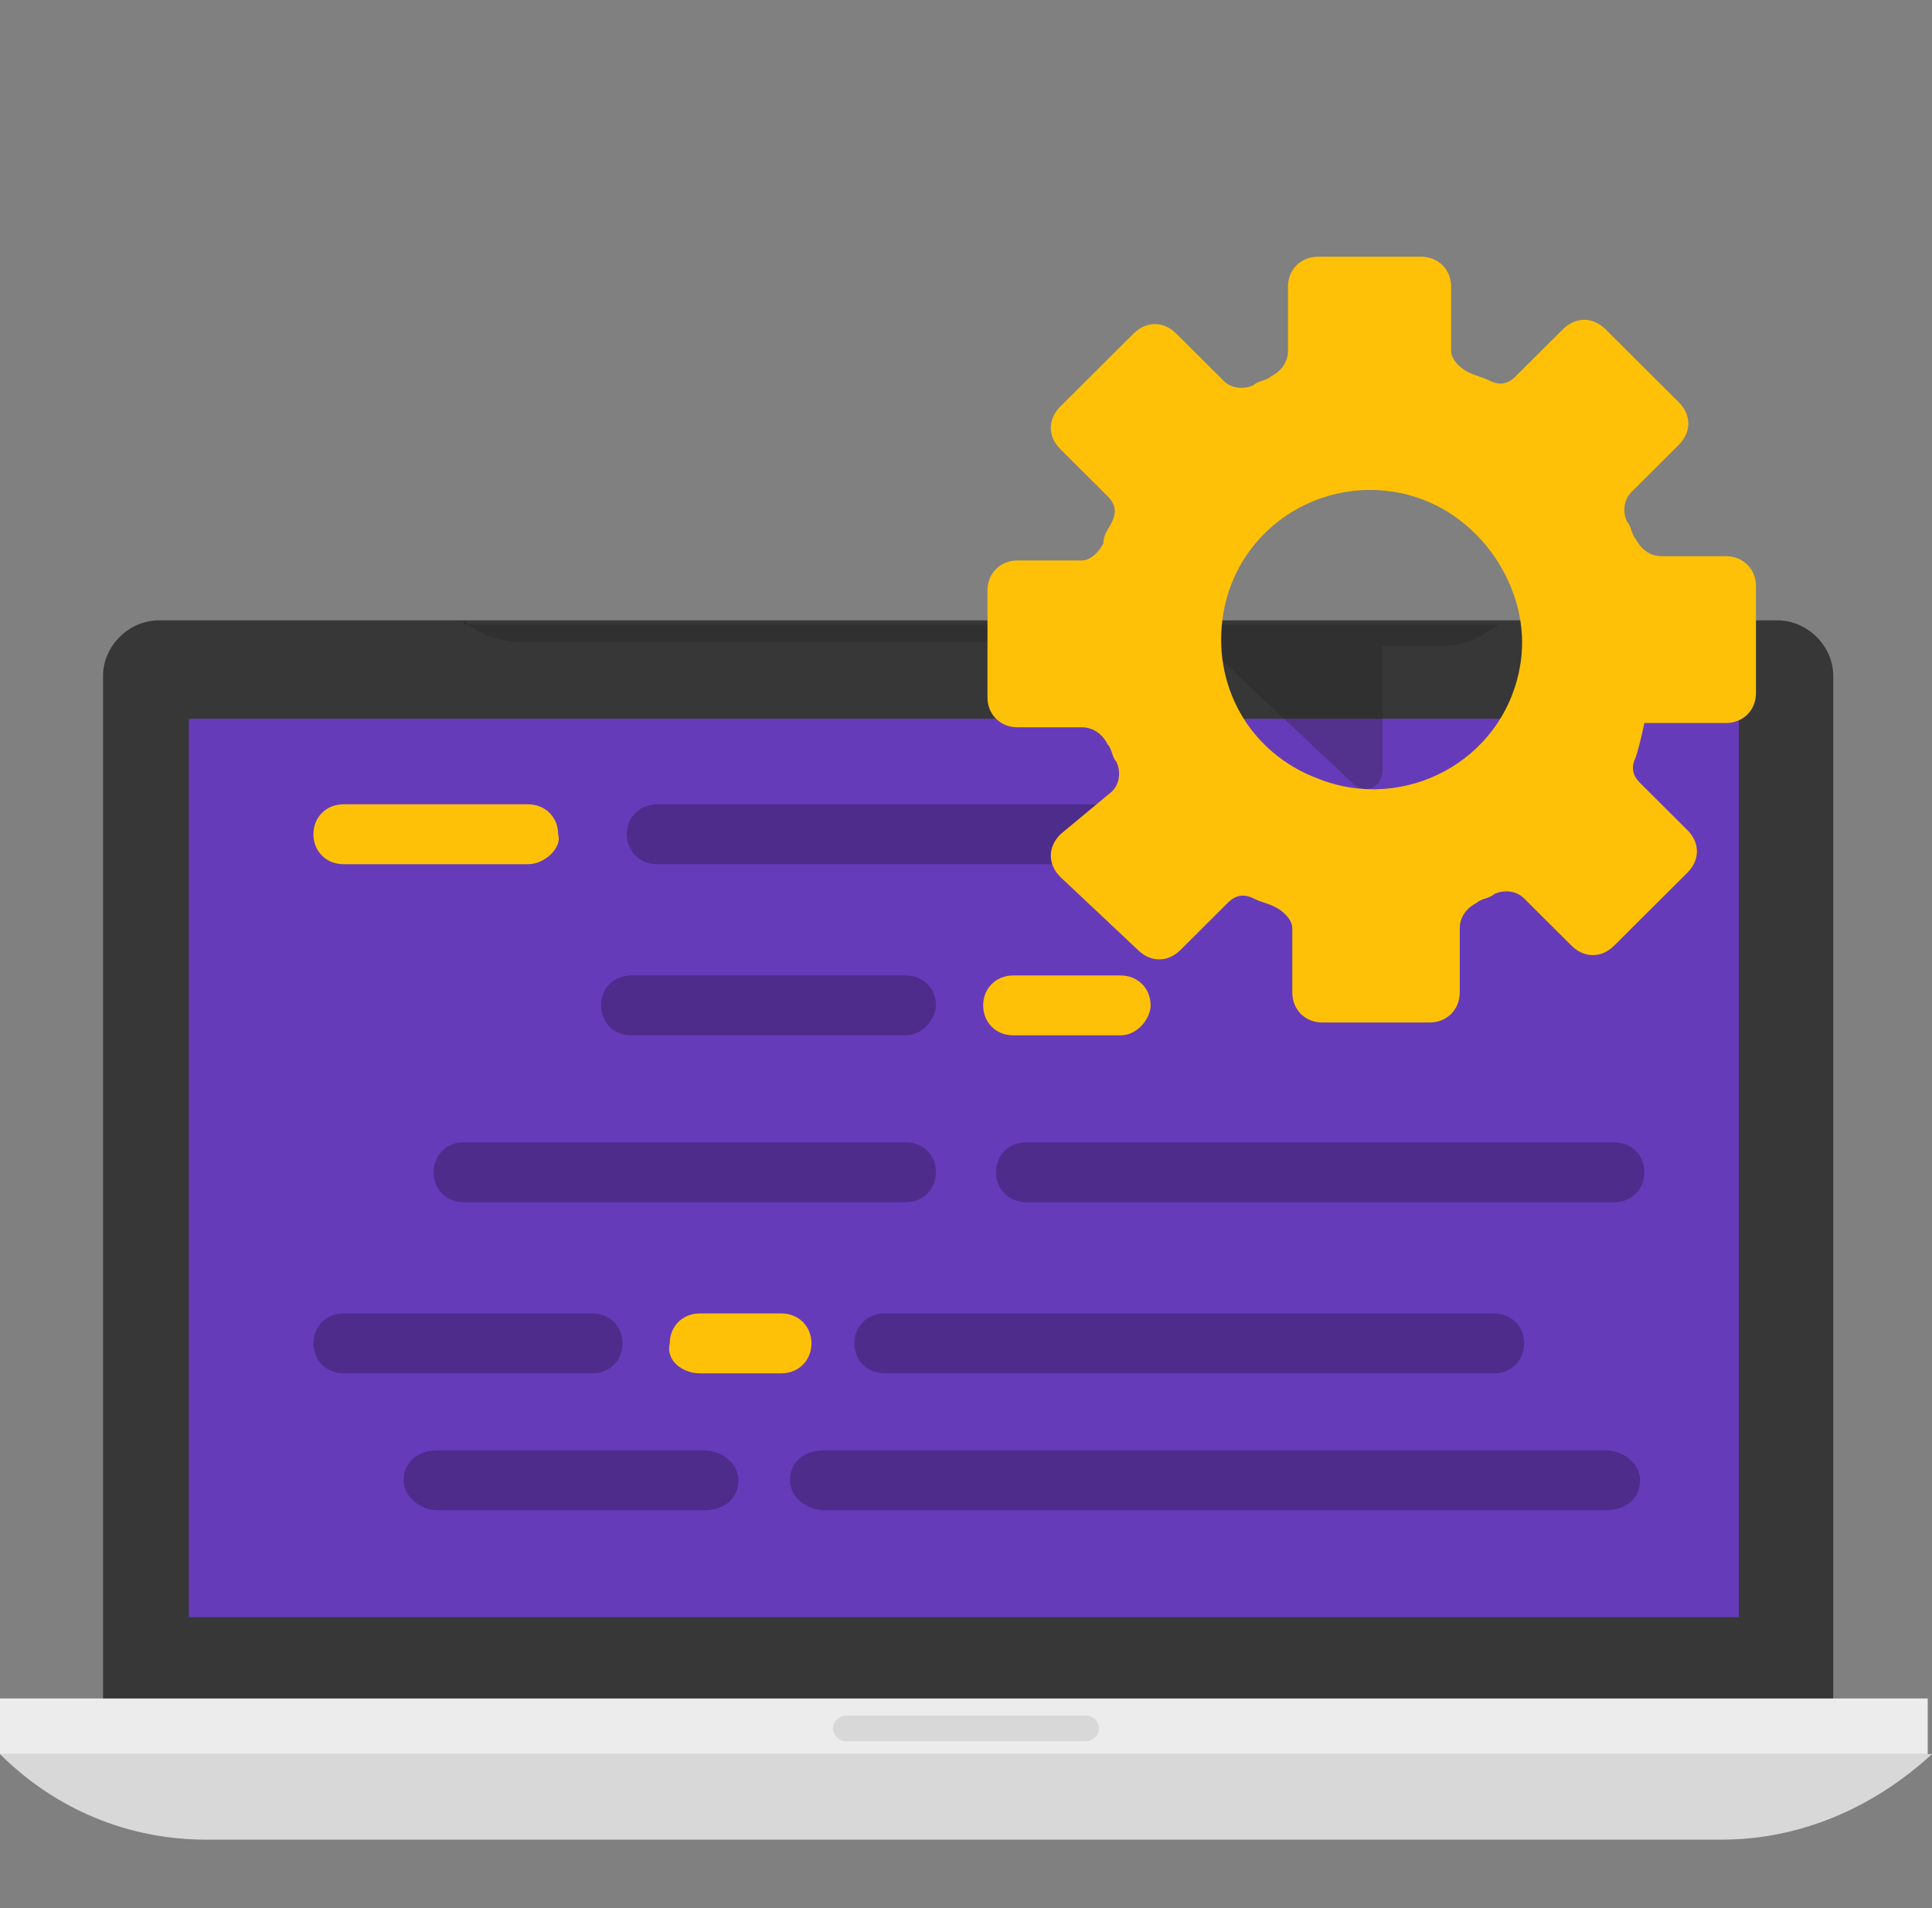
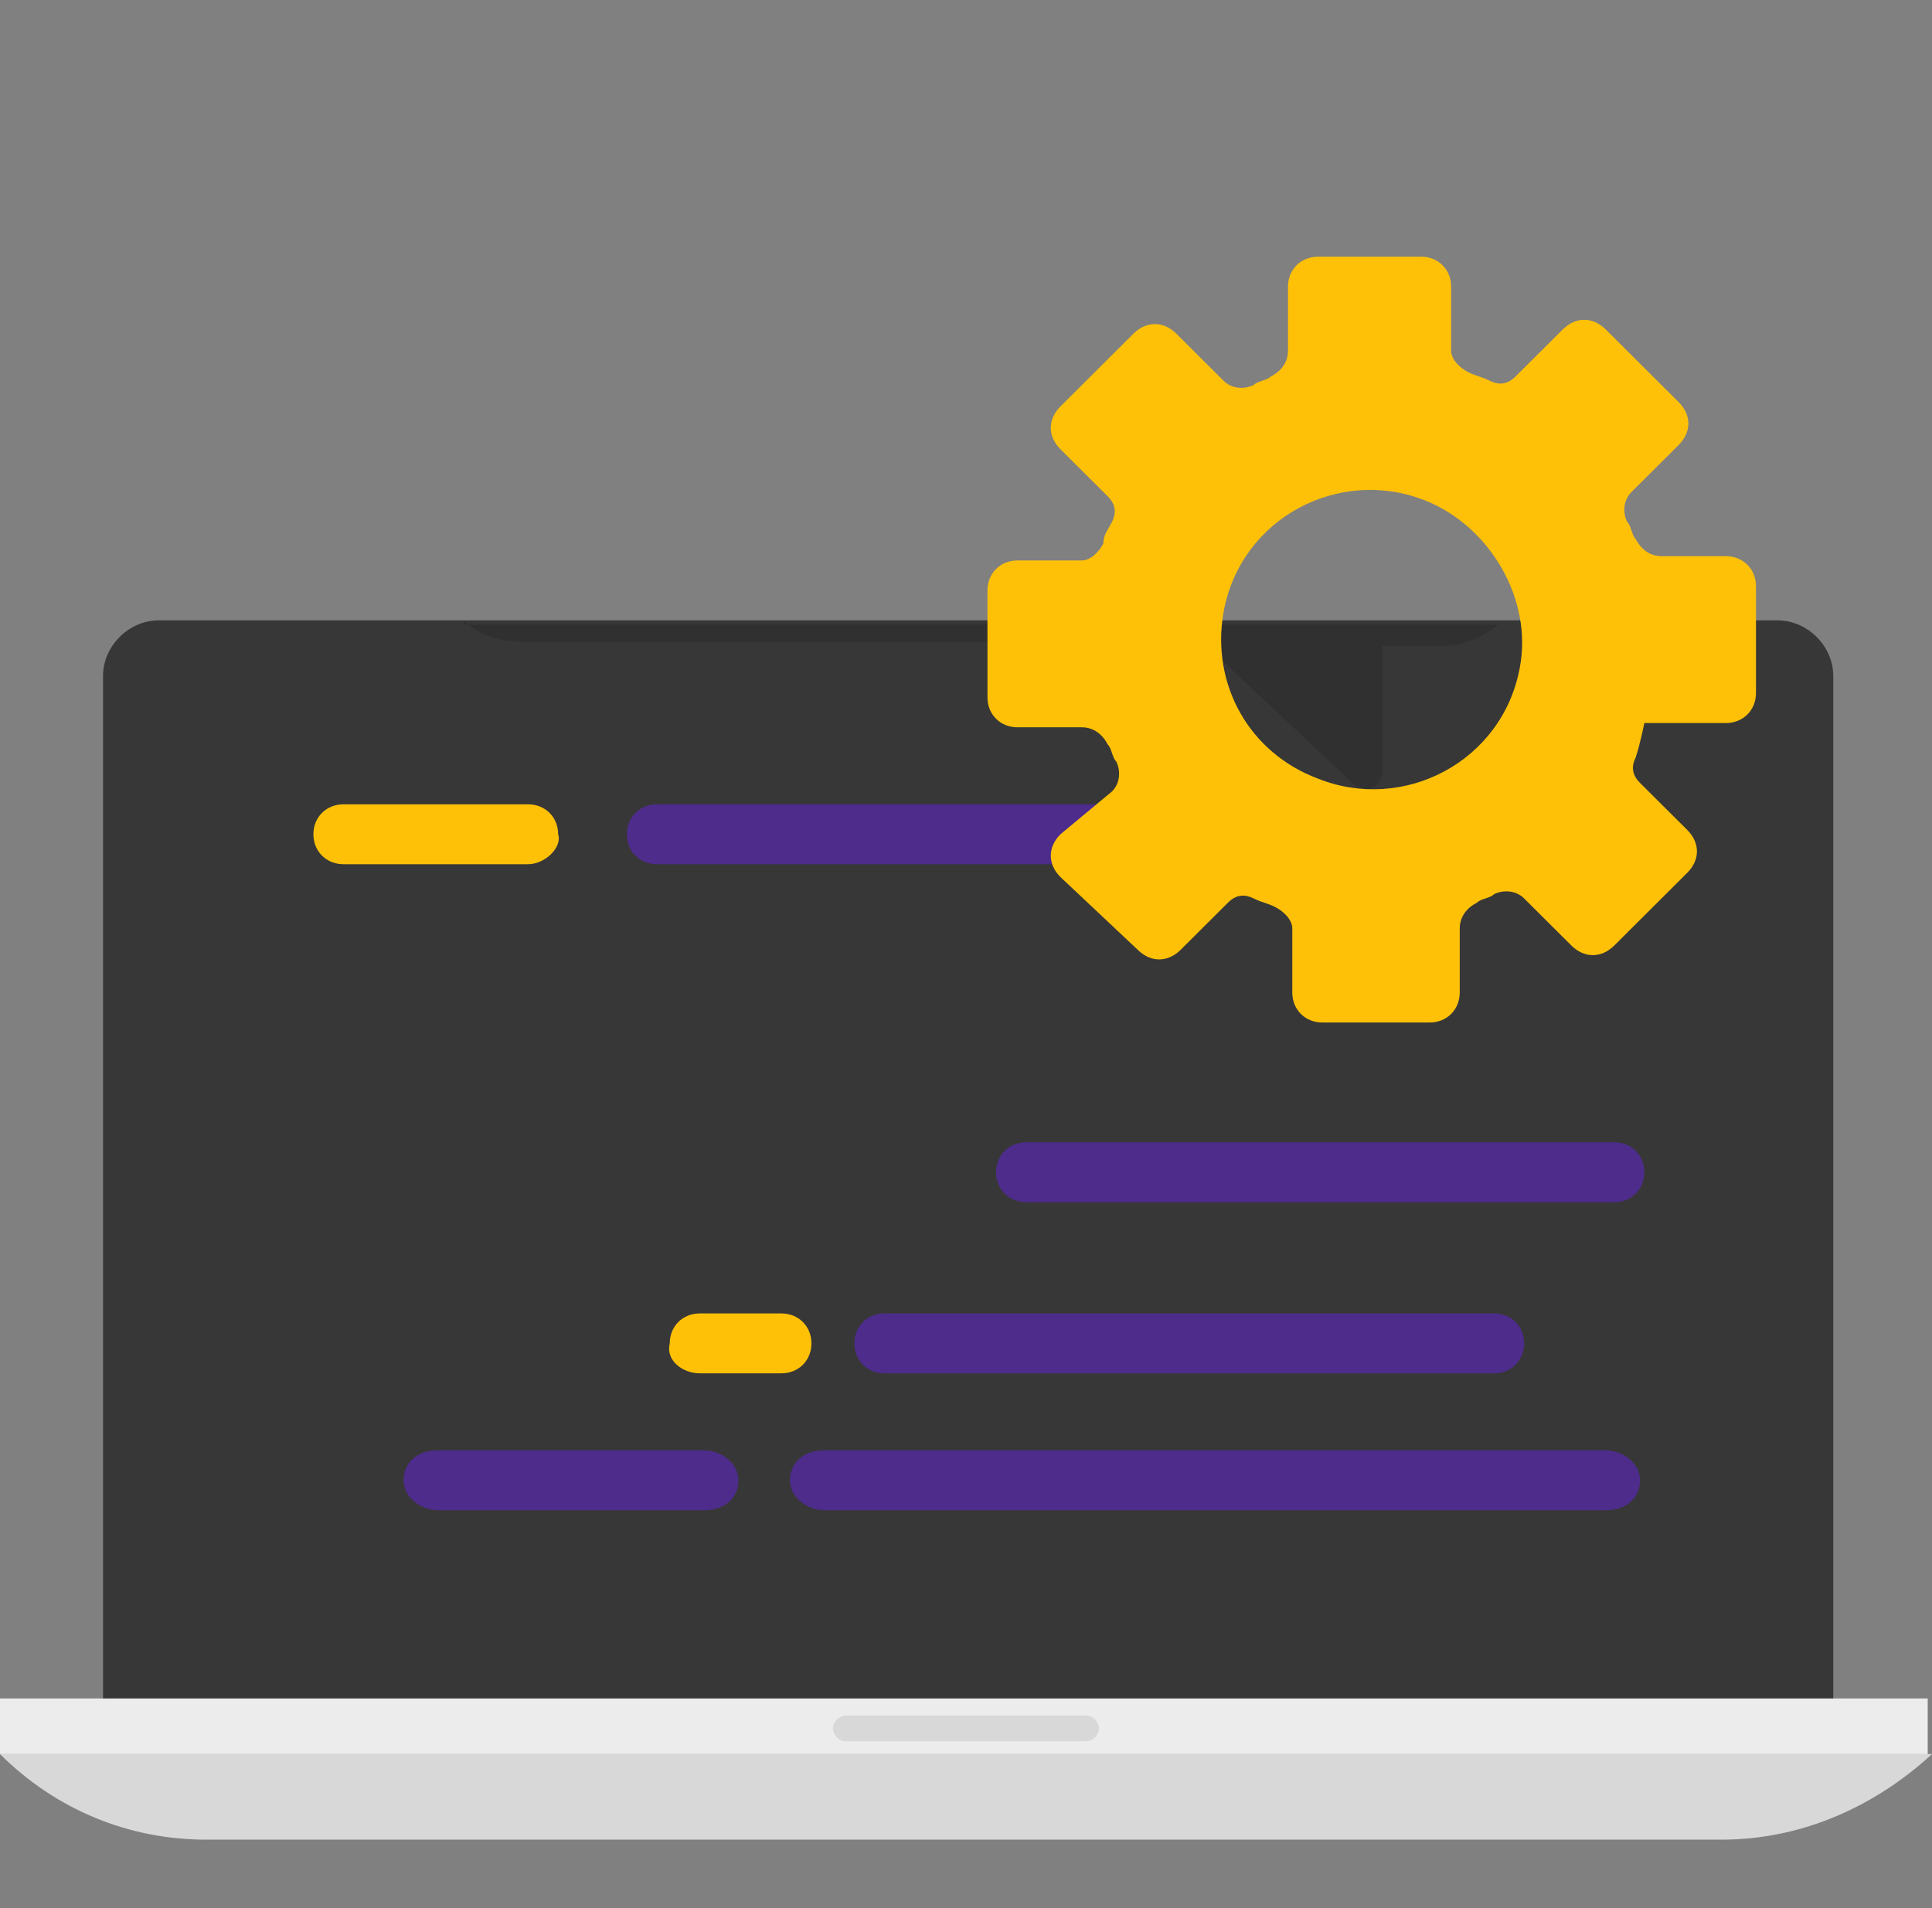
<svg xmlns="http://www.w3.org/2000/svg" width="162px" height="160px" viewBox="0 0 162 160" version="1.1">
  <rect x="0" y="0" width="162" height="160" fill="#808080" stroke="none" />
  <title>SubType_02_BuildingWebsite</title>
  <g id="页面-1" stroke="none" stroke-width="1" fill="none" fill-rule="evenodd">
    <g id="SubType_02_BuildingWebsite" fill-rule="nonzero">
      <g id="XMLID_165_" transform="translate(0, 21.525)">
        <g id="XMLID_204_" transform="translate(0, 30.493)">
          <path d="M153.36,90.762 L8.64,90.762 L8.64,4.664 C8.64,2.152 10.8,0 13.32,0 L149.04,0 C151.56,0 153.72,2.152 153.72,4.664 L153.72,90.762 L153.36,90.762 Z" id="XMLID_802_" fill="#373737" />
-           <rect id="XMLID_799_" fill="#663BBA" x="15.84" y="8.251" width="129.96" height="75.336" />
          <path d="M162,95.067 L0,95.067 L0,95.067 C4.68,99.731 10.8,102.242 17.28,102.242 L144.36,102.242 C151.2,102.242 157.32,99.372 162,95.067 L162,95.067 Z" id="XMLID_217_" fill="#D8D8D8" />
          <rect id="XMLID_216_" fill="#ECECEC" x="0" y="90.404" width="161.64" height="4.664" />
          <path d="M91.08,93.991 L70.92,93.991 C70.2,93.991 69.84,93.274 69.84,92.915 L69.84,92.915 C69.84,92.197 70.56,91.839 70.92,91.839 L91.08,91.839 C91.8,91.839 92.16,92.556 92.16,92.915 L92.16,92.915 C92.16,93.274 91.8,93.991 91.08,93.991 Z" id="XMLID_215_" fill="#D8D8D8" />
          <path d="M44.28,20.448 L28.8,20.448 C27.36,20.448 26.28,19.372 26.28,17.937 L26.28,17.937 C26.28,16.502 27.36,15.426 28.8,15.426 L44.28,15.426 C45.72,15.426 46.8,16.502 46.8,17.937 L46.8,17.937 C47.16,19.013 45.72,20.448 44.28,20.448 Z" id="XMLID_214_" fill="#FFC107" />
-           <path d="M75.96,34.798 L52.92,34.798 C51.48,34.798 50.4,33.722 50.4,32.287 L50.4,32.287 C50.4,30.852 51.48,29.776 52.92,29.776 L75.96,29.776 C77.4,29.776 78.48,30.852 78.48,32.287 L78.48,32.287 C78.48,33.363 77.4,34.798 75.96,34.798 Z" id="XMLID_213_" fill="#4D2C8C" />
-           <path d="M93.96,34.798 L84.96,34.798 C83.52,34.798 82.44,33.722 82.44,32.287 L82.44,32.287 C82.44,30.852 83.52,29.776 84.96,29.776 L93.96,29.776 C95.4,29.776 96.48,30.852 96.48,32.287 L96.48,32.287 C96.48,33.363 95.4,34.798 93.96,34.798 Z" id="XMLID_212_" fill="#FFC107" />
-           <path d="M75.96,48.789 L38.88,48.789 C37.44,48.789 36.36,47.713 36.36,46.278 L36.36,46.278 C36.36,44.843 37.44,43.767 38.88,43.767 L75.96,43.767 C77.4,43.767 78.48,44.843 78.48,46.278 L78.48,46.278 C78.48,47.713 77.4,48.789 75.96,48.789 Z" id="XMLID_211_" fill="#4D2C8C" />
          <path d="M86.04,48.789 L135.36,48.789 C136.8,48.789 137.88,47.713 137.88,46.278 L137.88,46.278 C137.88,44.843 136.8,43.767 135.36,43.767 L86.04,43.767 C84.6,43.767 83.52,44.843 83.52,46.278 L83.52,46.278 C83.52,47.713 84.6,48.789 86.04,48.789 Z" id="XMLID_210_" fill="#4D2C8C" />
-           <path d="M49.68,63.139 L28.8,63.139 C27.36,63.139 26.28,62.063 26.28,60.628 L26.28,60.628 C26.28,59.193 27.36,58.117 28.8,58.117 L49.68,58.117 C51.12,58.117 52.2,59.193 52.2,60.628 L52.2,60.628 C52.2,62.063 51.12,63.139 49.68,63.139 Z" id="XMLID_209_" fill="#4D2C8C" />
          <path d="M59.04,74.619 L36.72,74.619 C35.28,74.619 33.84,73.543 33.84,72.108 L33.84,72.108 C33.84,70.673 34.92,69.596 36.72,69.596 L59.04,69.596 C60.48,69.596 61.92,70.673 61.92,72.108 L61.92,72.108 C61.92,73.543 60.84,74.619 59.04,74.619 Z" id="XMLID_161_" fill="#4D2C8C" />
          <path d="M134.64,74.619 L69.12,74.619 C67.68,74.619 66.24,73.543 66.24,72.108 L66.24,72.108 C66.24,70.673 67.32,69.596 69.12,69.596 L134.64,69.596 C136.08,69.596 137.52,70.673 137.52,72.108 L137.52,72.108 C137.52,73.543 136.44,74.619 134.64,74.619 Z" id="XMLID_164_" fill="#4D2C8C" />
          <path d="M58.68,63.139 L65.52,63.139 C66.96,63.139 68.04,62.063 68.04,60.628 L68.04,60.628 C68.04,59.193 66.96,58.117 65.52,58.117 L58.68,58.117 C57.24,58.117 56.16,59.193 56.16,60.628 L56.16,60.628 C55.8,62.063 57.24,63.139 58.68,63.139 Z" id="XMLID_208_" fill="#FFC107" />
          <path d="M74.16,63.139 L125.28,63.139 C126.72,63.139 127.8,62.063 127.8,60.628 L127.8,60.628 C127.8,59.193 126.72,58.117 125.28,58.117 L74.16,58.117 C72.72,58.117 71.64,59.193 71.64,60.628 L71.64,60.628 C71.64,62.063 72.72,63.139 74.16,63.139 Z" id="XMLID_207_" fill="#4D2C8C" />
          <path d="M93.96,20.448 L55.08,20.448 C53.64,20.448 52.56,19.372 52.56,17.937 L52.56,17.937 C52.56,16.502 53.64,15.426 55.08,15.426 L93.96,15.426 C95.4,15.426 96.48,16.502 96.48,17.937 L96.48,17.937 C96.48,19.013 95.4,20.448 93.96,20.448 Z" id="XMLID_206_" fill="#4D2C8C" />
          <path d="M102.6,20.448 L116.28,20.448 C117.72,20.448 118.8,19.372 118.8,17.937 L118.8,17.937 C118.8,16.502 117.72,15.426 116.28,15.426 L102.6,15.426 C101.16,15.426 100.08,16.502 100.08,17.937 L100.08,17.937 C100.08,19.013 101.16,20.448 102.6,20.448 Z" id="XMLID_205_" fill="#4D2C8C" />
        </g>
        <path d="M38.88,30.493 C39.96,31.57 41.76,32.287 43.56,32.287 L100.8,32.287 L113.4,44.126 C114.48,45.202 115.92,44.484 115.92,43.049 L115.92,32.646 L120.96,32.646 C122.76,32.646 124.2,31.928 125.64,30.852 L38.88,30.852 L38.88,30.493 Z" id="XMLID_258_" fill="#231F20" opacity="0.3" />
        <path d="M137.88,39.103 L144.72,39.103 C146.16,39.103 147.24,38.027 147.24,36.592 L147.24,27.623 C147.24,26.188 146.16,25.112 144.72,25.112 L139.32,25.112 C138.24,25.112 137.52,24.395 137.16,23.677 C136.8,23.318 136.8,22.601 136.44,22.242 C136.08,21.525 136.08,20.448 136.8,19.731 L140.76,15.785 C141.84,14.709 141.84,13.274 140.76,12.197 L134.64,6.099 C133.56,5.022 132.12,5.022 131.04,6.099 L127.08,10.045 C126.36,10.762 125.64,10.762 124.92,10.404 C124.2,10.045 123.84,10.045 123.12,9.686 C122.4,9.327 121.68,8.61 121.68,7.892 L121.68,2.511 C121.68,1.076 120.6,0 119.16,0 L110.52,0 C109.08,0 108,1.076 108,2.511 L108,7.892 C108,8.969 107.28,9.686 106.56,10.045 C106.2,10.404 105.48,10.404 105.12,10.762 C104.4,11.121 103.32,11.121 102.6,10.404 L98.64,6.457 C97.56,5.381 96.12,5.381 95.04,6.457 L88.92,12.556 C87.84,13.632 87.84,15.067 88.92,16.143 L92.88,20.09 C93.6,20.807 93.6,21.525 93.24,22.242 C92.88,22.96 92.52,23.318 92.52,24.036 C92.16,24.753 91.44,25.471 90.72,25.471 L85.32,25.471 C83.88,25.471 82.8,26.547 82.8,27.982 L82.8,36.951 C82.8,38.386 83.88,39.462 85.32,39.462 L90.72,39.462 C91.8,39.462 92.52,40.179 92.88,40.897 C93.24,41.256 93.24,41.973 93.6,42.332 C93.96,43.049 93.96,44.126 93.24,44.843 L88.92,48.43 C87.84,49.507 87.84,50.942 88.92,52.018 L95.4,58.117 C96.48,59.193 97.92,59.193 99,58.117 L102.96,54.17 C103.68,53.453 104.4,53.453 105.12,53.812 C105.84,54.17 106.2,54.17 106.92,54.529 C107.64,54.888 108.36,55.605 108.36,56.323 L108.36,61.704 C108.36,63.139 109.44,64.215 110.88,64.215 L119.88,64.215 C121.32,64.215 122.4,63.139 122.4,61.704 L122.4,56.323 C122.4,55.247 123.12,54.529 123.84,54.17 C124.2,53.812 124.92,53.812 125.28,53.453 C126,53.094 127.08,53.094 127.8,53.812 L131.76,57.758 C132.84,58.834 134.28,58.834 135.36,57.758 L141.48,51.659 C142.56,50.583 142.56,49.148 141.48,48.072 L137.52,44.126 C136.8,43.408 136.8,42.691 137.16,41.973 C137.52,40.897 137.88,39.103 137.88,39.103 Z M102.6,29.776 C104.04,21.883 112.32,17.578 119.52,20.448 C124.92,22.601 128.52,28.7 127.44,34.439 C126,42.332 117.72,46.637 110.52,43.767 C104.76,41.614 101.52,35.874 102.6,29.776 Z" id="XMLID_873_" fill="#FFC107" />
      </g>
    </g>
  </g>
</svg>